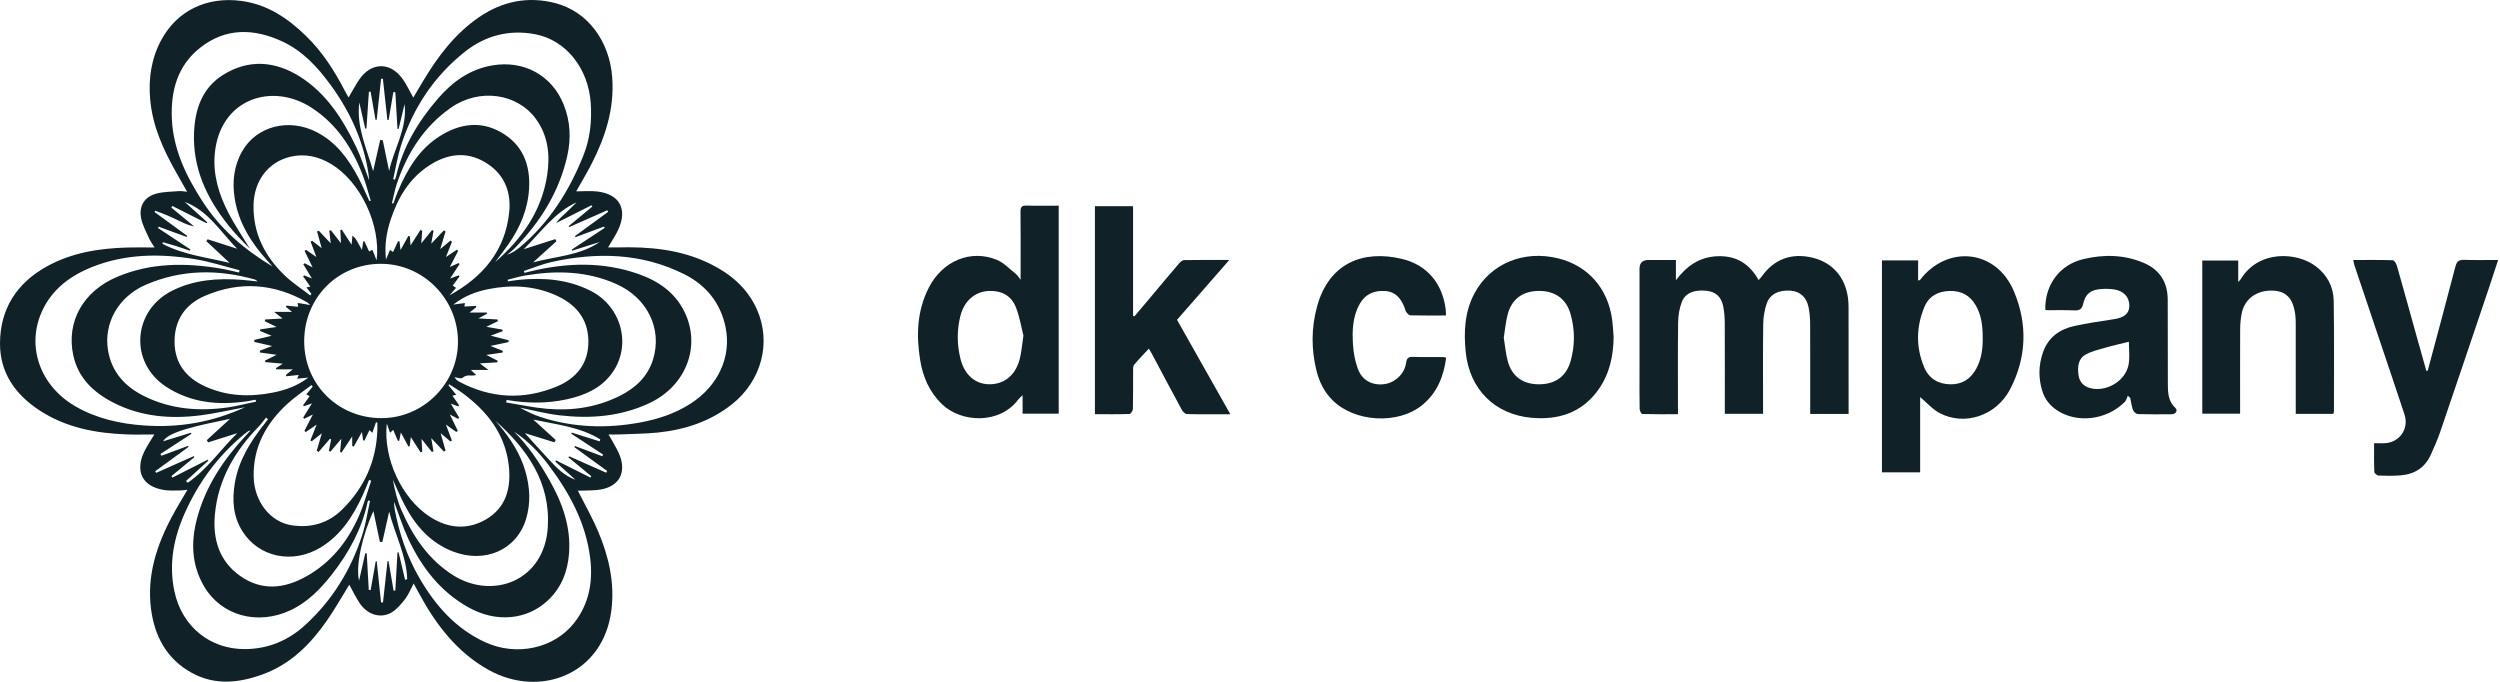
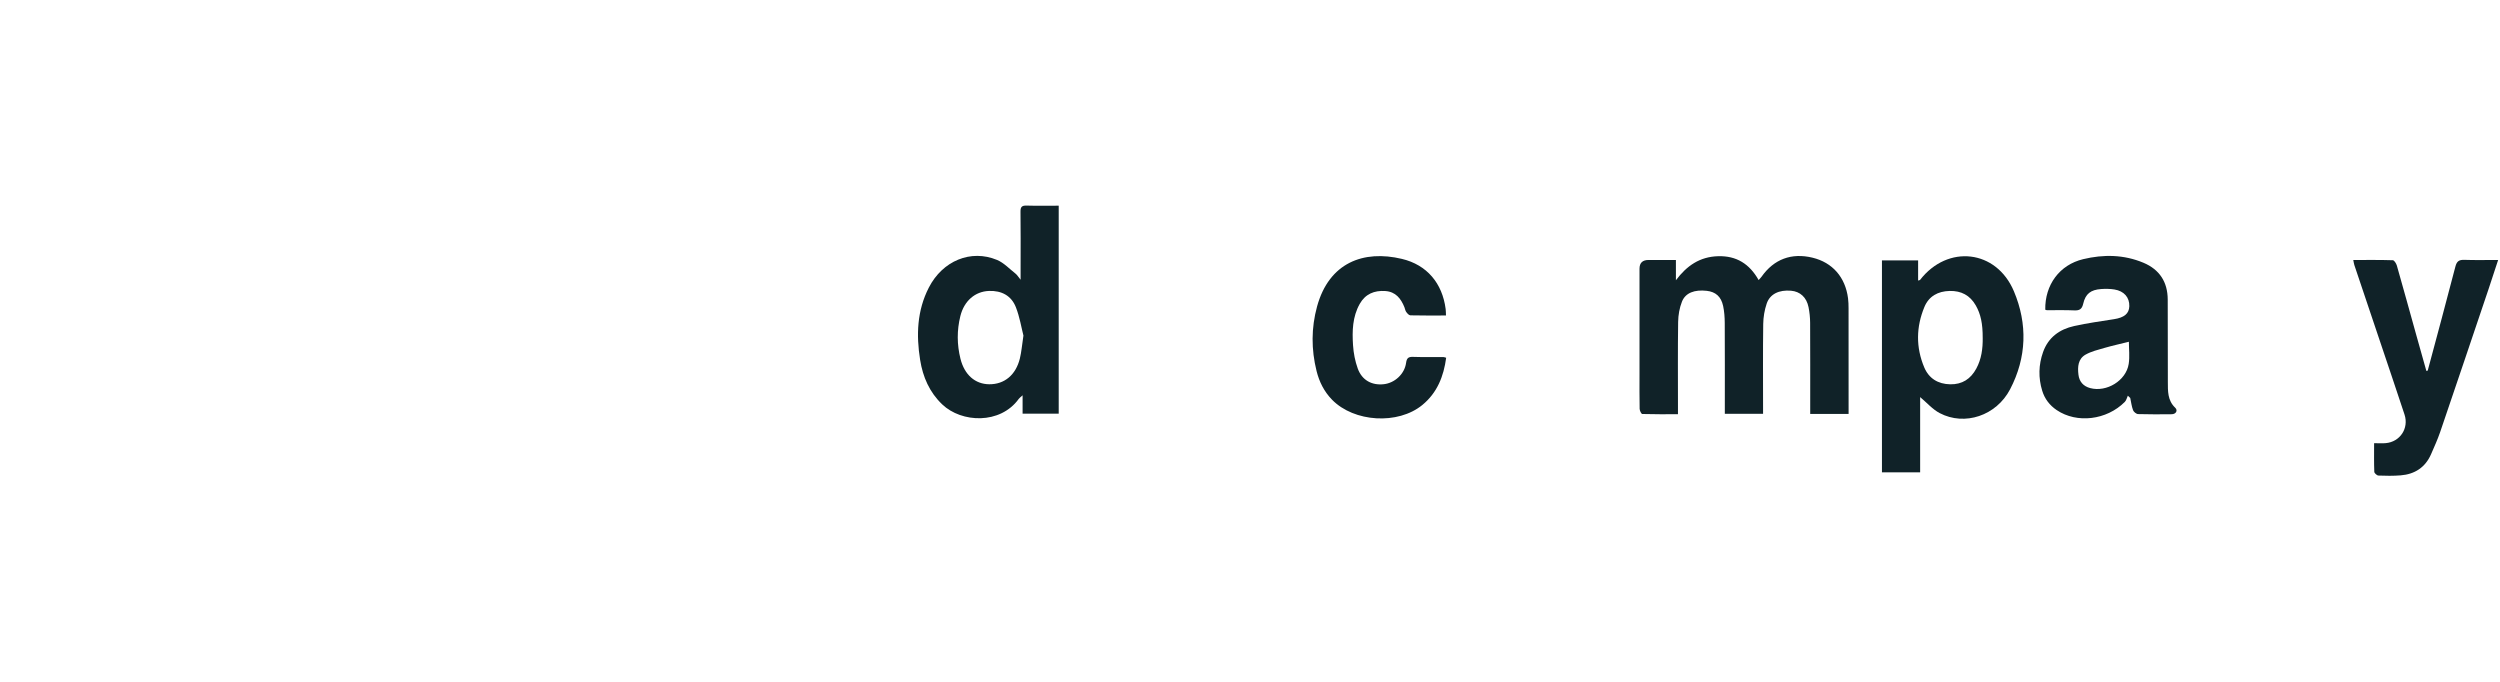
<svg xmlns="http://www.w3.org/2000/svg" width="550" height="150" viewBox="0 0 550 150" fill="none">
  <g clip-path="url(#clip0_670_8996)">
-     <path d="M76.684 21.443C77.552 19.975 78.222 18.694 79.028 17.508C81.644 13.651 85.855 13.568 88.562 17.349C89.447 18.585 90.091 19.998 90.923 21.468C91.646 20.252 92.363 19.038 93.086 17.826C96.335 12.393 100.099 7.402 105.397 3.774C110.507 0.277 116.141 -0.875 122.142 0.677C129.269 2.518 134.095 8.985 134.689 17.042C135.192 23.863 133.202 30.089 130.146 36.048C129.113 38.063 127.941 40.005 126.769 42.098C128.388 42.098 129.911 41.95 131.396 42.126C136.288 42.704 138.094 45.967 136.037 50.482C135.429 51.813 134.58 53.036 133.771 54.434C134.522 54.434 135.153 54.451 135.781 54.434C142.822 54.236 149.726 54.85 156.173 58.009C160.725 60.239 164.451 63.384 166.541 68.115C169.754 75.382 167.513 83.796 161.074 88.907C156.299 92.699 150.742 94.538 144.764 95.155C141.856 95.454 138.92 95.457 135.995 95.582C135.362 95.61 134.726 95.585 133.88 95.585C134.24 96.202 134.502 96.618 134.731 97.053C135.295 98.119 135.956 99.152 136.378 100.274C137.779 104.008 136.191 106.944 132.281 107.664C130.531 107.985 128.7 107.879 127.126 107.954C128.558 110.801 130.266 113.787 131.597 116.93C133.927 122.43 135.256 128.168 134.511 134.199C132.752 148.452 118.734 153.657 107.467 147.369C100.549 143.507 95.908 137.42 92.196 130.566C91.827 129.885 91.456 129.206 91.004 128.375C90.334 129.622 89.879 130.811 89.134 131.774C88.272 132.888 87.301 134.06 86.115 134.755C83.7 136.164 80.798 135.221 79.096 132.656C78.258 131.392 77.602 130.005 76.846 128.634C75.197 131.294 73.695 133.968 71.957 136.474C68.348 141.679 63.991 146.072 57.888 148.321C52.647 150.252 47.341 150.841 42.226 148.045C36.686 145.014 33.99 139.99 33.217 133.909C32.285 126.597 34.475 119.932 37.866 113.583C38.891 111.663 40.043 109.81 41.24 107.748C40.643 107.809 40.174 107.896 39.705 107.896C38.5 107.893 37.272 107.985 36.091 107.801C31.397 107.061 29.669 103.807 31.679 99.473C32.298 98.139 33.161 96.922 33.951 95.585C31.936 95.585 29.971 95.644 28.015 95.574C21.135 95.337 14.501 94.103 8.635 90.243C3.335 86.758 -0.045 81.971 -5.11529e-05 75.477C0.053 67.911 3.692 62.282 10.295 58.617C15.763 55.584 21.752 54.646 27.9 54.456C29.843 54.395 31.788 54.448 34.012 54.448C33.518 53.639 33.044 53.025 32.739 52.332C32.106 50.901 31.325 49.472 31.037 47.962C30.526 45.269 31.835 43.245 34.481 42.573C36.072 42.168 37.774 42.176 39.429 42.042C39.909 42.004 40.4 42.115 41.162 42.185C40.258 40.58 39.49 39.218 38.72 37.859C35.879 32.849 33.543 27.659 33.035 21.823C32.639 17.274 33.281 12.898 35.455 8.843C38.946 2.323 45.541 -0.831 53.171 0.213C58.837 0.989 63.274 3.984 67.26 7.843C70.913 11.382 73.612 15.594 75.919 20.084C76.123 20.483 76.358 20.866 76.684 21.443ZM66.922 75.078C66.922 84.6 74.387 92.007 83.966 91.988C93.147 91.968 100.733 84.383 100.755 75.204C100.778 65.804 93.147 58.062 83.837 58.04C74.348 58.017 66.922 65.497 66.922 75.081V75.078ZM81.27 44.242C81.367 44.208 81.465 44.175 81.563 44.141C80.974 42.252 80.488 40.321 79.774 38.476C77.463 32.498 74.064 27.296 68.591 23.726C59.8 17.994 48.36 21.767 47.252 33.809C46.819 38.512 48.181 42.849 50.305 46.938C51.703 49.628 53.428 52.148 55.005 54.744C53.333 53.064 51.659 51.347 50.171 49.48C45.435 43.536 42.362 36.93 42.689 29.132C42.904 23.972 44.506 19.328 49.086 16.467C54.692 12.965 60.52 13.42 65.953 16.841C71.806 20.525 75.42 26.204 78.348 32.305C79.444 34.591 80.198 37.041 81.205 39.679C81.141 39.001 81.124 38.587 81.063 38.18C79.955 30.996 77.033 24.586 72.777 18.747C69.9 14.801 66.632 11.226 62.124 9.13C55.859 6.214 49.624 6.068 43.995 10.534C39.038 14.463 37.542 20.009 37.808 26.112C38.103 32.894 40.953 38.738 44.559 44.314C48.413 50.273 53.576 54.802 59.939 58.617C59.373 57.978 59.052 57.61 58.725 57.244C55.223 53.337 52.504 49.017 51.645 43.728C51.053 40.086 51.424 36.564 53.255 33.321C56.445 27.667 63.704 25.884 69.838 29.154C74.091 31.423 76.765 35.116 78.922 39.257C79.768 40.884 80.488 42.576 81.264 44.236L81.27 44.242ZM95.372 99.3C95.249 99.342 95.129 99.381 95.006 99.422C94.306 98.541 93.602 97.656 92.74 96.57C92.801 97.695 92.846 98.532 92.891 99.37C92.768 99.414 92.648 99.462 92.525 99.506C91.85 98.454 91.174 97.399 90.379 96.157C90.278 96.978 90.203 97.572 90.131 98.167C90.036 98.186 89.941 98.203 89.846 98.222C89.321 97.246 88.794 96.269 88.191 95.147C88.037 95.898 87.929 96.439 87.82 96.978L87.541 96.992C87.203 96.202 86.865 95.412 86.502 94.564C86.274 94.781 86.101 94.949 85.822 95.214C85.554 94.469 85.325 93.827 85.096 93.185C84.256 100.871 88.414 109.721 94.624 113.72C98.573 116.263 102.818 116.642 106.901 114.275C111.394 111.669 112.474 107.27 111.935 102.448C111.16 95.507 107.194 90.497 101.76 86.481C100.814 85.784 99.795 85.186 98.81 84.544C98.76 84.614 98.71 84.684 98.659 84.754C99.215 85.435 99.773 86.113 100.379 86.855C99.954 86.953 99.745 87 99.533 87.048C100.069 87.815 100.529 88.474 100.993 89.135C100.926 89.225 100.859 89.311 100.789 89.4C100.273 89.205 99.753 89.01 99.178 88.792C99.826 89.886 100.432 90.91 101.037 91.937C100.948 92.004 100.861 92.074 100.772 92.141C100.217 91.848 99.661 91.552 98.964 91.187C99.622 92.537 100.172 93.665 100.722 94.79C100.607 94.871 100.493 94.954 100.379 95.035C99.675 94.53 98.969 94.022 98.09 93.391C98.601 94.739 99.011 95.828 99.424 96.916C99.312 96.983 99.204 97.05 99.092 97.117C98.403 96.534 97.71 95.948 96.932 95.289C97.334 96.715 97.677 97.924 98.017 99.132C97.895 99.196 97.772 99.263 97.646 99.328C96.767 98.39 95.885 97.455 94.869 96.375C95.062 97.502 95.216 98.398 95.369 99.294L95.372 99.3ZM82.855 57.278C83.815 49.41 79.26 39.966 72.917 36.126C70.142 34.446 67.145 33.731 63.961 34.465C59.041 35.601 55.89 39.732 55.778 45.096C55.65 51.356 58.292 56.449 62.71 60.663C64.402 62.276 66.4 63.563 68.259 65C68.342 64.888 68.426 64.777 68.51 64.665C68.161 64.207 67.815 63.753 67.413 63.228C67.809 63.15 68.033 63.105 68.275 63.055C67.712 62.257 67.201 61.531 66.69 60.808C66.766 60.733 66.841 60.657 66.916 60.579C67.474 60.806 68.033 61.032 68.61 61.266C67.957 60.18 67.343 59.159 66.729 58.137C66.832 58.065 66.939 57.992 67.042 57.92C67.606 58.213 68.169 58.509 68.775 58.824C68.147 57.526 67.578 56.357 67.011 55.19C67.123 55.118 67.234 55.045 67.346 54.973C68.055 55.467 68.764 55.961 69.593 56.535C69.121 55.257 68.733 54.208 68.345 53.158C68.451 53.092 68.555 53.027 68.66 52.96C69.319 53.471 69.978 53.982 70.765 54.59C70.394 53.248 70.076 52.092 69.757 50.934C69.88 50.873 70.006 50.814 70.129 50.753C70.963 51.635 71.797 52.514 72.752 53.521C72.638 52.461 72.545 51.604 72.451 50.75C72.568 50.719 72.685 50.691 72.799 50.661C73.466 51.517 74.136 52.374 75.013 53.499C74.954 52.299 74.912 51.442 74.873 50.585C74.976 50.56 75.079 50.535 75.186 50.513C75.872 51.565 76.559 52.617 77.346 53.825C77.424 52.994 77.482 52.411 77.538 51.825C78.155 52.299 78.426 52.818 78.708 53.334C78.973 53.82 79.246 54.297 79.629 54.981C79.749 54.163 79.824 53.647 79.902 53.131C79.994 53.117 80.084 53.103 80.176 53.089C80.516 53.825 80.854 54.562 81.211 55.335C81.451 55.204 81.663 55.09 81.917 54.953C82.193 55.64 82.45 56.273 82.858 57.281L82.855 57.278ZM98.897 64.969C106.206 60.967 111.182 55.151 112.033 46.597C112.494 41.956 110.766 38.032 106.591 35.621C102.402 33.201 98.244 33.896 94.359 36.447C90.044 39.277 87.546 43.477 85.967 48.269C85.068 50.996 84.554 53.789 84.915 57.105C85.308 56.164 85.54 55.606 85.802 54.978C86.089 55.182 86.279 55.316 86.472 55.45C86.86 54.604 87.217 53.828 87.574 53.053C87.677 53.069 87.783 53.083 87.887 53.1C87.959 53.686 88.029 54.272 88.118 55.006C88.757 53.856 89.31 52.865 89.86 51.875C89.966 51.925 90.069 51.975 90.175 52.025C90.217 52.637 90.262 53.248 90.315 54.004C91.105 52.771 91.797 51.685 92.489 50.602C92.62 50.655 92.754 50.705 92.885 50.758C92.818 51.66 92.751 52.561 92.679 53.527C93.521 52.492 94.297 51.54 95.073 50.588C95.171 50.658 95.271 50.728 95.369 50.797C95.216 51.663 95.062 52.531 94.872 53.611C95.922 52.505 96.787 51.593 97.652 50.683C97.775 50.758 97.897 50.837 98.02 50.912C97.644 52.159 97.267 53.407 96.845 54.808C97.694 54.102 98.397 53.516 99.1 52.93C99.209 53.016 99.321 53.105 99.43 53.192C99.003 54.275 98.579 55.361 98.11 56.549C99 55.952 99.765 55.439 100.526 54.925C100.616 55.02 100.702 55.115 100.792 55.207C100.217 56.315 99.639 57.426 98.958 58.74C99.77 58.372 100.323 58.121 100.875 57.872C100.948 57.953 101.02 58.034 101.09 58.115C100.454 59.089 99.82 60.06 99.031 61.269C99.862 60.965 100.384 60.772 100.909 60.582C100.97 60.66 101.032 60.736 101.093 60.814C100.613 61.461 100.13 62.109 99.603 62.823C99.829 62.98 100.046 63.13 100.337 63.331C99.806 63.934 99.349 64.45 98.894 64.967L98.897 64.969ZM72.844 96.668C72.766 96.618 72.685 96.565 72.607 96.514C71.764 97.491 70.918 98.468 70.076 99.445C69.944 99.344 69.813 99.244 69.682 99.143C70.028 97.96 70.377 96.78 70.804 95.323C69.869 96.065 69.213 96.581 68.56 97.1C68.471 97.031 68.379 96.961 68.289 96.891C68.716 95.808 69.146 94.725 69.662 93.417C68.719 94.058 67.993 94.555 67.268 95.049C67.167 94.963 67.067 94.879 66.966 94.793C67.558 93.645 68.15 92.501 68.834 91.181C68.074 91.561 67.502 91.848 66.927 92.136L66.701 91.865C67.307 90.882 67.915 89.897 68.627 88.745C67.89 89.007 67.371 89.194 66.852 89.381C66.799 89.297 66.743 89.213 66.69 89.13C67.17 88.474 67.65 87.818 68.133 87.159C67.882 87.025 67.67 86.911 67.382 86.76C67.901 86.135 68.353 85.594 68.806 85.05L68.518 84.723C66.74 86.091 64.848 87.338 63.207 88.853C58.541 93.165 55.658 98.37 55.809 104.915C55.931 110.349 59.476 114.834 64.134 115.554C68.465 116.223 72.261 115.102 75.375 112.001C80.189 107.203 82.796 101.407 83.019 94.58C83.036 94.039 83.019 93.495 83.019 92.951C82.913 92.948 82.81 92.945 82.704 92.942C82.453 93.665 82.202 94.388 81.912 95.217C81.635 94.957 81.459 94.793 81.281 94.625C80.901 95.418 80.533 96.182 80.167 96.944C80.072 96.919 79.977 96.894 79.88 96.869C79.807 96.33 79.735 95.792 79.631 95.03C78.942 96.26 78.384 97.26 77.823 98.259C77.711 98.211 77.6 98.161 77.485 98.114V96.02C76.606 97.346 75.864 98.462 75.121 99.579C75.021 99.528 74.92 99.481 74.82 99.431C74.904 98.557 74.985 97.681 75.093 96.534C74.153 97.645 73.413 98.518 72.674 99.392C72.568 99.325 72.459 99.258 72.353 99.188C72.517 98.351 72.682 97.513 72.847 96.676L72.844 96.668ZM106.979 78.075C107.978 78.592 108.743 78.985 109.505 79.381C109.466 79.493 109.424 79.605 109.385 79.716C108.176 79.789 106.971 79.861 105.572 79.948C106.234 80.448 106.703 80.805 107.473 81.388H103.596C104.068 81.837 104.411 82.161 104.755 82.488C104.102 82.697 103.577 82.61 103.049 82.599C102.776 82.594 102.488 82.694 102.232 82.806C101.961 82.92 101.718 83.23 101.467 83.23C100.973 83.23 100.479 83.068 99.988 82.973C100.267 83.456 100.641 83.769 101.065 83.992C108.026 87.673 115.206 88.033 122.446 85.05C126.833 83.241 129.523 79.954 129.443 74.963C129.362 69.931 126.495 66.797 122.117 64.886C117.403 62.829 112.48 62.617 107.49 63.599C104.794 64.129 102.251 65.056 99.745 67.001C100.817 66.862 101.517 66.769 102.279 66.669C102.232 67.01 102.201 67.241 102.176 67.436C103.083 67.386 103.906 67.342 104.73 67.297C104.743 67.392 104.76 67.487 104.774 67.579C104.367 67.905 103.956 68.235 103.301 68.762H107.11C107.118 68.849 107.13 68.935 107.138 69.022C106.602 69.315 106.066 69.608 105.251 70.052C106.865 70.138 108.159 70.211 109.454 70.28C109.48 70.409 109.507 70.534 109.533 70.663C108.729 71.053 107.928 71.444 106.987 71.899C108.313 72.128 109.427 72.32 110.54 72.51C110.551 72.63 110.56 72.75 110.571 72.868C109.75 73.174 108.933 73.479 107.953 73.844C109.418 74.221 110.677 74.548 111.938 74.871C111.91 75.005 111.88 75.136 111.852 75.27C110.618 75.53 109.387 75.79 107.894 76.102C109.008 76.546 109.823 76.872 110.635 77.196C110.607 77.322 110.579 77.445 110.551 77.57C109.438 77.726 108.324 77.885 106.982 78.075H106.979ZM68.234 67.107C67.829 66.719 67.745 66.605 67.636 66.543C60.341 62.352 52.747 61.768 45.041 65.103C40.721 66.973 38.332 70.467 38.402 75.329C38.472 80.054 41.028 83.152 45.161 85.027C49.945 87.199 54.957 87.372 60.048 86.37C62.794 85.828 65.384 84.907 67.854 83.065C66.894 83.16 66.188 83.23 65.365 83.311C65.54 82.928 65.632 82.725 65.739 82.49C64.759 82.594 63.869 82.686 62.981 82.778C62.953 82.677 62.925 82.577 62.897 82.479C63.327 82.13 63.76 81.781 64.418 81.249H60.779C60.754 81.162 60.732 81.078 60.707 80.992C61.175 80.688 61.644 80.383 62.211 80.015C60.835 79.889 59.593 79.775 58.351 79.66C58.34 79.549 58.329 79.437 58.318 79.323C59.107 78.929 59.9 78.536 60.857 78.058C59.49 77.869 58.348 77.712 57.204 77.553C57.193 77.419 57.179 77.285 57.168 77.149C58.008 76.828 58.851 76.507 59.867 76.122C58.404 75.787 57.176 75.508 55.948 75.226C55.948 75.078 55.948 74.927 55.951 74.779C57.168 74.489 58.387 74.201 59.755 73.875C58.8 73.473 57.991 73.133 57.184 72.792C57.204 72.683 57.226 72.575 57.246 72.466C58.413 72.293 59.579 72.122 60.855 71.933C59.906 71.472 59.074 71.07 58.242 70.668C58.273 70.54 58.304 70.412 58.337 70.283C59.546 70.216 60.754 70.146 62.163 70.068C61.53 69.574 61.069 69.214 60.288 68.606H64.234C63.696 68.162 63.294 67.833 62.892 67.501C62.937 67.411 62.978 67.322 63.023 67.233C63.877 67.319 64.731 67.406 65.593 67.492C65.557 67.224 65.526 66.979 65.482 66.638C66.344 66.786 67.106 66.915 68.236 67.107H68.234ZM53.933 89.582C50.436 90.232 47.319 90.963 44.157 91.368C37.537 92.214 31.048 91.695 24.992 88.608C20.596 86.367 17.183 83.166 16.111 78.126C14.546 70.76 18.302 64.071 25.737 60.92C33.102 57.8 40.749 57.772 48.483 59.075C49.861 59.307 51.218 59.658 52.582 59.954C52.624 59.787 52.666 59.619 52.705 59.452C49.44 58.623 46.214 57.562 42.901 57.016C35.285 55.754 27.688 55.813 20.376 58.698C15.478 60.632 11.389 63.644 9.182 68.609C5.755 76.311 8.88 84.949 16.594 89.398C21.291 92.108 26.435 93.241 31.774 93.606C39.368 94.128 46.66 92.925 53.925 89.582H53.933ZM86.502 39.425C86.636 39.458 86.77 39.489 86.904 39.522C86.983 39.28 87.08 39.04 87.139 38.788C88.651 32.288 91.978 26.76 96.282 21.764C99.519 18.005 103.34 15.214 108.391 14.374C115.271 13.23 121.419 16.556 124.014 23.017C125.48 26.662 125.653 30.477 124.807 34.264C123.038 42.199 118.882 48.827 113.253 54.59C112.725 55.132 112.106 55.587 111.531 56.081C112.563 55.693 113.462 55.14 114.266 54.476C120.836 49.025 125.212 42.031 128.351 34.203C129.83 30.519 130.221 26.643 129.962 22.696C129.459 15.083 124.556 8.843 117.788 7.542C112.042 6.437 106.753 7.807 102.193 11.449C95.394 16.877 90.792 23.874 88.183 32.149C87.437 34.516 87.052 36.997 86.505 39.425H86.502ZM81.409 110.19C81.281 110.159 81.152 110.131 81.024 110.1C80.971 110.218 80.898 110.332 80.871 110.458C79.592 116.402 76.76 121.582 73.05 126.332C70.508 129.586 67.675 132.497 63.855 134.277C56.643 137.638 48.689 135.455 44.905 129.017C42.117 124.269 41.974 119.201 43.353 114.033C45.234 106.983 49.158 101.111 54.078 95.836C54.374 95.518 54.664 95.194 55.1 94.714C54.776 94.798 54.684 94.801 54.623 94.843C54.36 95.032 54.101 95.231 53.849 95.434C48.039 100.168 43.713 106.042 40.668 112.849C38.204 118.353 37.09 124.057 38.374 130.105C40.004 137.791 46.172 142.884 53.989 142.801C58.999 142.748 63.372 140.934 67.045 137.599C73.062 132.134 77.203 125.408 79.69 117.7C80.477 115.266 80.848 112.696 81.412 110.19H81.409ZM113.077 94.957C116.272 98.114 118.72 101.811 120.916 105.694C123.738 110.678 125.622 115.916 125.186 121.758C124.891 125.743 123.515 129.285 120.556 132.07C115.918 136.432 109.161 137.032 103.077 133.63C96.859 130.153 92.732 124.794 89.79 118.467C88.607 115.919 87.767 113.212 86.689 110.354C86.734 111.005 86.723 111.454 86.801 111.889C87.803 117.278 89.522 122.416 92.279 127.175C95.776 133.209 100.236 138.288 106.705 141.274C113.616 144.461 121.896 142.675 126.325 137.032C129.624 132.832 130.475 127.962 129.842 122.796C128.898 115.082 125.334 108.507 120.752 102.403C118.594 99.531 116.136 96.955 113.077 94.96V94.957ZM115.251 59.619C115.296 59.756 115.338 59.893 115.382 60.032C115.818 59.923 116.253 59.809 116.688 59.703C124.662 57.772 132.607 57.526 140.458 60.281C144.801 61.805 148.448 64.28 150.555 68.539C154.306 76.124 150.968 84.885 142.867 88.689C136.568 91.644 129.886 92.161 123.091 91.371C120.163 91.03 117.288 90.263 114.389 89.688C115.837 90.478 117.327 91.223 118.89 91.734C126.077 94.075 133.406 94.312 140.798 92.953C144.753 92.228 148.54 90.989 151.959 88.781C157.923 84.93 160.932 78.606 159.648 72.106C158.579 66.694 155.375 62.737 150.491 60.303C141.161 55.654 131.351 55.43 121.38 57.635C119.295 58.096 117.294 58.947 115.254 59.617L115.251 59.619ZM86.229 44.699C86.329 44.727 86.433 44.752 86.533 44.78C86.684 44.364 86.832 43.946 86.985 43.533C87.147 43.097 87.303 42.659 87.482 42.23C89.533 37.357 92.143 32.866 96.745 29.958C101.034 27.248 105.625 26.492 110.216 29.096C114.964 31.786 116.694 36.179 116.398 41.473C116.141 46.02 114.428 50.047 111.852 53.736C110.92 55.07 109.912 56.351 108.941 57.657C114.858 52.503 119.206 46.366 120.386 38.462C121.031 34.144 120.612 29.891 117.919 26.188C113.794 20.508 105.43 19.317 99.17 23.712C93.301 27.834 89.6 33.628 87.323 40.357C86.846 41.766 86.586 43.251 86.226 44.699H86.229ZM111.472 87.988C111.43 88.17 111.386 88.354 111.344 88.535C114.338 89.015 117.316 89.677 120.33 89.936C125.837 90.411 131.198 89.629 136.208 87.162C139.704 85.443 142.473 82.94 143.665 79.097C145.747 72.376 142.451 65.564 135.644 62.511C129.172 59.608 122.404 59.452 115.538 60.613C114.232 60.833 112.957 61.233 111.668 61.548C111.695 61.665 111.723 61.782 111.751 61.897C112.575 61.782 113.392 61.64 114.218 61.559C119.677 61.034 124.994 61.467 129.978 64.001C136.827 67.481 139.049 76.141 134.575 82.183C132.116 85.504 128.535 87.017 124.626 87.863C120.258 88.809 115.868 88.748 111.472 87.986V87.988ZM81.663 105.747C81.507 105.694 81.35 105.638 81.194 105.585C80.72 106.732 80.284 107.898 79.765 109.023C77.647 113.603 74.979 117.747 70.533 120.443C64.402 124.161 56.95 122.62 53.333 116.876C51.26 113.583 51.036 109.966 51.667 106.246C52.502 101.331 55.027 97.24 58.055 93.408C58.359 93.02 58.655 92.627 58.954 92.236C58.809 92.113 58.664 91.99 58.519 91.868C57.997 92.518 57.525 93.218 56.944 93.81C51.631 99.255 47.958 105.562 47.271 113.251C46.791 118.635 48.229 123.48 52.884 126.739C57.611 130.052 62.535 129.513 67.346 126.829C72.794 123.789 76.497 119.143 78.962 113.519C80.061 111.016 80.776 108.342 81.663 105.747ZM108.969 92.554C109.27 92.906 109.572 93.255 109.87 93.609C112.376 96.59 114.45 99.822 115.558 103.595C116.605 107.153 116.806 110.745 115.692 114.317C113.604 121.015 106.627 124.038 99.617 121.317C94.66 119.394 91.409 115.671 89.017 111.102C88.068 109.288 87.287 107.385 86.427 105.523C86.84 107.812 87.382 110.072 88.294 112.174C90.814 117.984 94.278 123.153 99.748 126.583C108.36 131.986 119.775 127.875 120.515 115.986C121.131 106.059 115.957 98.8 108.972 92.557L108.969 92.554ZM56.35 88.348C56.314 88.231 56.275 88.111 56.238 87.994C56.197 87.98 56.149 87.947 56.11 87.952C55.471 88.067 54.835 88.212 54.193 88.304C47.927 89.202 41.877 88.597 36.493 85.047C28.389 79.705 29.184 68.307 37.866 63.959C42.733 61.52 47.927 61.163 53.238 61.567C54.299 61.648 55.354 61.785 56.716 61.927C56.322 61.651 56.219 61.537 56.096 61.5C47.961 59.198 39.901 59.259 32.075 62.645C26.022 65.263 22.762 71.123 23.77 77.107C24.582 81.924 27.56 85.103 31.774 87.179C37.601 90.048 43.805 90.531 50.149 89.627C52.234 89.331 54.285 88.781 56.353 88.348H56.35ZM79.045 22.529C78.367 27.932 80.675 32.651 82.087 37.658C82.626 35.28 83.134 33.036 83.642 30.793L84.208 30.854C84.674 33.106 85.141 35.358 85.604 37.611C86.689 32.654 89.653 28.194 89.003 22.897L87.694 28.381C87.61 28.365 87.527 28.345 87.443 28.328C87.287 25.646 87.128 22.962 86.971 20.279C86.826 20.274 86.681 20.268 86.536 20.263C86.19 22.306 85.844 24.351 85.498 26.394C85.406 26.391 85.314 26.389 85.221 26.386C84.892 23.363 84.563 20.344 84.234 17.321C84.1 17.327 83.966 17.332 83.834 17.338C83.511 20.346 83.187 23.352 82.866 26.361C82.782 26.361 82.696 26.358 82.612 26.355C82.255 24.293 81.895 22.227 81.537 20.165C81.409 20.176 81.284 20.187 81.155 20.198C80.977 22.895 80.798 25.588 80.617 28.284C80.524 28.275 80.432 28.267 80.34 28.259C79.908 26.35 79.475 24.441 79.043 22.535L79.045 22.529ZM87.443 121.537C87.527 121.526 87.608 121.515 87.691 121.507L89.112 127.552C89.268 127.51 89.427 127.471 89.584 127.429C89.43 122.201 86.874 117.571 85.615 112.553L84.116 119.246C83.932 119.229 83.751 119.215 83.567 119.198C83.098 116.963 82.629 114.725 82.149 112.433C79.662 117.867 78.216 124.585 78.992 127.736C79.495 125.528 79.93 123.605 80.365 121.685C80.469 121.705 80.572 121.727 80.678 121.747C80.829 124.431 80.979 127.113 81.13 129.798C81.267 129.804 81.404 129.809 81.54 129.815C81.917 127.691 82.291 125.567 82.668 123.441C82.738 123.457 82.81 123.477 82.88 123.494L83.829 132.53C83.974 132.53 84.116 132.53 84.261 132.53C84.594 129.494 84.926 126.455 85.258 123.418C85.333 123.432 85.408 123.449 85.484 123.463C85.852 125.623 86.221 127.786 86.589 129.946C86.717 129.932 86.846 129.918 86.971 129.904C87.13 127.113 87.287 124.325 87.446 121.534L87.443 121.537ZM122.158 101.546C122.217 101.457 122.273 101.371 122.331 101.281C124.854 102.545 127.38 103.81 129.903 105.071C129.962 104.968 130.02 104.865 130.076 104.761C128.402 103.377 126.724 101.993 125.05 100.609C125.103 100.533 125.159 100.458 125.212 100.383C127.933 101.588 130.654 102.794 133.375 103.999C133.442 103.874 133.509 103.746 133.576 103.62C131.164 101.867 128.756 100.115 126.345 98.359C126.4 98.284 126.456 98.206 126.512 98.13C128.51 98.878 130.511 99.626 132.51 100.374C132.565 100.251 132.621 100.129 132.677 100.006C130.344 98.476 128.014 96.944 125.68 95.415C125.722 95.334 125.767 95.253 125.809 95.172C127.846 95.814 129.881 96.459 131.918 97.1C131.963 96.953 132.007 96.808 132.052 96.659C127.564 93.897 122.368 93.394 117.327 92.309C118.971 93.805 120.615 95.303 122.259 96.799C122.158 96.969 122.055 97.137 121.955 97.307C119.856 96.654 117.754 95.998 115.477 95.289C117.327 97.327 118.985 99.199 120.696 101.022C122.404 102.844 124.106 104.689 126.585 105.537C125.111 104.206 123.635 102.875 122.161 101.544L122.158 101.546ZM133.023 50.15C132.973 50.05 132.923 49.946 132.875 49.846L126.604 52.176C126.568 52.095 126.534 52.017 126.498 51.936C128.935 50.158 131.368 48.381 133.805 46.6C133.735 46.486 133.665 46.374 133.595 46.26C130.804 47.493 128.014 48.724 125.223 49.957C125.186 49.888 125.147 49.821 125.111 49.751C126.847 48.314 128.583 46.873 130.319 45.436C130.252 45.347 130.182 45.258 130.115 45.166C127.514 46.474 124.913 47.783 122.315 49.092C122.984 48.146 123.799 47.462 124.581 46.737C125.357 46.017 126.093 45.255 126.847 44.513C121.957 46.748 119.033 51.057 115.226 54.825C117.732 54.024 119.942 53.318 122.15 52.611C122.239 52.765 122.331 52.919 122.421 53.072C120.707 54.624 118.994 56.173 117.28 57.724C122.25 56.382 127.528 56.254 131.938 53.239C129.928 53.87 127.916 54.504 125.907 55.134C125.867 55.059 125.826 54.984 125.786 54.908L133.023 50.147V50.15ZM41.882 54.869C41.832 54.961 41.782 55.053 41.732 55.146C40.735 54.805 39.745 54.448 38.743 54.133C37.78 53.828 36.806 53.563 35.837 53.281C35.807 53.398 35.776 53.513 35.745 53.63C40.294 56.053 45.374 56.597 50.512 57.833C48.667 56.111 47.026 54.582 45.388 53.05C45.488 52.913 45.589 52.779 45.689 52.642L52.172 54.724C48.513 51.021 45.815 46.354 40.657 44.426C42.309 45.922 43.962 47.418 45.611 48.914C45.55 48.975 45.488 49.036 45.427 49.101C42.918 47.836 40.409 46.572 37.9 45.305C37.836 45.428 37.769 45.551 37.704 45.673C39.365 47.049 41.026 48.425 42.689 49.801C41.559 49.603 40.635 49.168 39.711 48.732C38.743 48.277 37.785 47.803 36.803 47.382C35.927 47.005 35.02 46.692 34.129 46.354C34.087 46.452 34.046 46.553 34.001 46.65C36.404 48.403 38.807 50.156 41.21 51.905C41.162 51.978 41.115 52.053 41.067 52.126C39.011 51.375 36.954 50.624 34.9 49.874C34.855 49.971 34.81 50.069 34.766 50.167C37.138 51.735 39.513 53.304 41.885 54.872L41.882 54.869ZM41.394 98.086C41.419 98.167 41.447 98.245 41.472 98.326L34.138 103.673C34.21 103.79 34.283 103.91 34.355 104.027C37.118 102.799 39.879 101.574 42.641 100.346C42.683 100.419 42.725 100.491 42.767 100.564C41.084 101.957 39.401 103.349 37.718 104.742C37.785 104.853 37.855 104.962 37.922 105.074C40.52 103.759 43.119 102.442 45.717 101.128C45.759 101.197 45.798 101.27 45.84 101.34C44.199 102.833 42.56 104.326 40.919 105.816C41.045 105.948 41.171 106.076 41.296 106.207C45.597 103.257 48.533 98.901 52.192 95.303C50.054 95.979 47.913 96.651 45.776 97.327C45.683 97.162 45.589 96.997 45.496 96.833C47.168 95.298 48.84 93.76 50.601 92.144C43.409 93.634 37.079 94.951 35.879 97.089C37.967 96.447 39.996 95.82 42.025 95.194C42.05 95.278 42.078 95.362 42.103 95.445L35.299 99.875L35.5 100.265C37.464 99.54 39.429 98.811 41.397 98.086H41.394Z" fill="#102228" />
    <path d="M398.246 91.053C398.246 90.451 398.246 89.951 398.246 89.451C398.246 83.311 398.263 77.174 398.229 71.034C398.224 69.879 398.104 68.71 397.878 67.577C397.445 65.405 396.016 64.124 394.018 63.957C391.386 63.736 389.388 64.677 388.671 66.795C388.188 68.221 387.928 69.784 387.909 71.291C387.825 77.336 387.875 83.381 387.875 89.429V91.039H379.461V89.471C379.461 83.331 379.48 77.194 379.444 71.054C379.436 69.806 379.349 68.537 379.09 67.32C378.649 65.243 377.426 64.2 375.49 63.982C372.813 63.681 370.809 64.406 370.033 66.357C369.484 67.741 369.213 69.321 369.191 70.82C369.101 77.004 369.152 83.189 369.152 89.376C369.152 89.884 369.152 90.389 369.152 91.129C366.467 91.129 363.882 91.157 361.301 91.078C361.086 91.073 360.729 90.344 360.72 89.945C360.667 87.436 360.692 84.925 360.692 82.413C360.692 74.646 360.692 66.879 360.692 59.115C360.692 57.837 361.353 57.197 362.674 57.195C364.619 57.195 366.564 57.195 368.699 57.195V61.657C371.083 58.47 373.941 56.489 377.954 56.366C382.02 56.24 384.889 58.054 386.896 61.607C387.144 61.328 387.37 61.124 387.54 60.881C390.267 57.013 394.132 55.568 398.757 56.69C403.141 57.753 405.971 60.974 406.569 65.62C406.663 66.354 406.683 67.105 406.683 67.847C406.691 75.104 406.689 82.357 406.691 89.613C406.691 90.065 406.691 90.517 406.691 91.059H398.243L398.246 91.053Z" fill="#102228" />
    <path d="M422.432 87.363V103.919H414.029V57.289H421.986V61.724C422.253 61.637 422.368 61.637 422.41 61.584C428.491 53.736 439.191 54.906 443.059 64.082C446.093 71.277 445.875 78.65 442.219 85.65C439.183 91.46 432.222 93.774 426.73 90.882C425.156 90.054 423.911 88.597 422.432 87.36V87.363ZM436.194 74.338C436.202 71.187 435.764 69.114 434.678 67.205C433.408 64.969 431.466 63.948 428.915 64.009C426.353 64.071 424.355 65.162 423.37 67.529C421.542 71.919 421.478 76.409 423.328 80.813C424.358 83.261 426.364 84.494 429.044 84.547C431.681 84.597 433.548 83.378 434.79 81.084C435.931 78.971 436.222 76.691 436.197 74.341L436.194 74.338Z" fill="#102228" />
    <path d="M224.533 61.536V58.55C224.533 54.553 224.566 50.557 224.51 46.56C224.496 45.505 224.831 45.196 225.867 45.229C228.18 45.299 230.494 45.251 232.916 45.251V91.013H224.971V86.966C224.538 87.365 224.293 87.524 224.131 87.748C220.028 93.427 211.536 93.017 207.299 88.978C204.478 86.291 203.029 82.942 202.429 79.183C201.553 73.704 201.748 68.326 204.341 63.272C207.363 57.38 213.573 54.793 219.333 57.179C220.854 57.81 222.082 59.153 223.419 60.202C223.757 60.467 223.986 60.872 224.533 61.539V61.536ZM225.155 73.83C224.708 72.091 224.337 69.744 223.489 67.581C222.495 65.044 220.344 63.911 217.597 64.006C214.513 64.112 212.108 66.202 211.279 69.534C210.503 72.657 210.525 75.794 211.296 78.906C212.175 82.459 214.53 84.513 217.628 84.538C220.969 84.566 223.483 82.501 224.374 78.856C224.722 77.427 224.837 75.937 225.155 73.827V73.83Z" fill="#102228" />
-     <path d="M270.677 91.137C267.219 91.137 264.16 91.174 261.104 91.093C260.71 91.081 260.2 90.526 259.968 90.102C257.752 86.019 255.584 81.911 253.398 77.811C253.231 77.493 253.036 77.191 252.748 76.7C251.595 77.945 250.493 79.056 249.5 80.256C249.251 80.557 249.287 81.138 249.285 81.59C249.265 84.378 249.304 87.169 249.24 89.957C249.232 90.353 248.768 91.067 248.498 91.076C246 91.162 243.496 91.126 240.881 91.126V45.367H249.273V69.472C249.374 69.511 249.474 69.553 249.575 69.592C250.633 68.341 251.69 67.094 252.745 65.841C254.958 63.209 257.16 60.566 259.393 57.951C259.669 57.627 260.105 57.228 260.473 57.223C263.666 57.164 266.861 57.189 270.45 57.189C266.485 61.73 262.748 66.005 258.944 70.359C262.804 77.191 266.649 84.001 270.677 91.132V91.137Z" fill="#102228" />
    <path d="M449.958 68.131C449.863 62.645 453.114 58.26 458.297 57.015C462.779 55.938 467.247 55.997 471.562 57.808C475.109 59.295 476.876 62.05 476.898 65.874C476.934 71.916 476.895 77.958 476.926 83.997C476.937 86.029 476.842 88.083 478.545 89.699C479.187 90.307 478.707 91.122 477.774 91.131C475.313 91.153 472.846 91.178 470.387 91.1C469.994 91.089 469.419 90.626 469.273 90.24C468.953 89.392 468.849 88.46 468.657 87.561C468.481 87.391 468.302 87.221 468.126 87.05C467.909 87.511 467.797 88.078 467.457 88.418C463.46 92.437 456.902 93.21 452.478 90.221C450.921 89.169 449.832 87.757 449.285 85.957C448.417 83.107 448.482 80.26 449.472 77.464C450.617 74.229 453.098 72.443 456.313 71.729C459.212 71.087 462.162 70.677 465.098 70.216C467.331 69.867 468.403 68.999 468.45 67.361C468.506 65.441 467.295 64.023 465.171 63.685C464.219 63.535 463.223 63.518 462.26 63.588C459.96 63.755 458.816 64.615 458.305 66.825C458.021 68.059 457.454 68.335 456.307 68.285C454.312 68.195 452.311 68.251 450.312 68.243C450.226 68.243 450.139 68.19 449.952 68.131H449.958ZM468.355 75.187C466.485 75.653 464.727 76.038 463.002 76.535C461.587 76.942 460.111 77.299 458.844 78.005C457.161 78.943 457.052 80.707 457.259 82.434C457.443 83.975 458.336 84.974 459.835 85.379C463.443 86.35 467.741 83.741 468.313 80.071C468.565 78.457 468.355 76.775 468.355 75.187Z" fill="#102228" />
-     <path d="M355.002 74.094C354.952 78.334 354.098 82.33 351.578 85.821C347.975 90.814 342.867 92.424 337.001 91.919C328.827 91.213 323.27 85.612 322.452 77.424C322.006 72.967 322.224 68.571 324.392 64.519C327.903 57.96 335.279 54.938 342.89 56.861C349.404 58.507 353.763 63.478 354.676 70.346C354.84 71.588 354.896 72.844 354.999 74.094H355.002ZM330.831 74.284C331.112 76.003 331.255 77.775 331.712 79.464C332.614 82.802 335.02 84.521 338.491 84.546C342.066 84.571 344.536 82.869 345.502 79.542C346.51 76.076 346.512 72.556 345.522 69.087C344.562 65.727 342.097 63.991 338.567 64.005C335.02 64.019 332.6 65.755 331.69 69.157C331.252 70.804 331.115 72.528 330.831 74.284Z" fill="#102228" />
    <path d="M534.1 81.529C536.14 73.904 538.211 66.288 540.187 58.647C540.496 57.444 541.024 57.126 542.188 57.168C544.582 57.251 546.982 57.193 549.592 57.193C548.841 59.476 548.18 61.541 547.485 63.595C543.949 74.069 540.421 84.543 536.851 95.006C536.282 96.672 535.548 98.282 534.845 99.901C533.572 102.829 531.25 104.336 528.127 104.581C526.511 104.71 524.876 104.69 523.254 104.623C522.928 104.609 522.356 104.101 522.345 103.803C522.264 101.768 522.303 99.731 522.303 97.501C523.238 97.501 524.061 97.562 524.87 97.49C528.016 97.211 529.992 94.222 528.995 91.202C527.176 85.687 525.311 80.189 523.461 74.686C521.625 69.227 519.785 63.771 517.955 58.312C517.854 58.016 517.823 57.695 517.72 57.198C520.692 57.198 523.559 57.159 526.419 57.251C526.735 57.263 527.176 57.969 527.307 58.426C528.761 63.517 530.162 68.624 531.585 73.723C532.319 76.352 533.062 78.978 533.801 81.607C533.902 81.582 534.002 81.554 534.103 81.529H534.1Z" fill="#102228" />
-     <path d="M513.341 91.048H505.063C505.063 90.462 505.063 89.963 505.063 89.463C505.063 83.415 505.066 77.37 505.061 71.323C505.061 70.628 505.052 69.924 504.963 69.235C504.497 65.657 502.973 64.041 500.004 63.938C496.454 63.815 493.8 65.746 493.161 69.014C492.94 70.148 492.842 71.32 492.837 72.478C492.806 78.104 492.823 83.734 492.823 89.363V91.009H484.5V57.315H492.41V62.054C492.803 61.594 492.926 61.482 493.01 61.345C496.878 55.018 505.245 55.387 509.476 58.585C512.038 60.522 513.375 63.148 513.419 66.254C513.537 74.345 513.47 82.439 513.47 90.532C513.47 90.666 513.405 90.8 513.344 91.046L513.341 91.048Z" fill="#102228" />
    <path d="M318.121 69.408C315.375 69.408 312.827 69.436 310.279 69.375C309.964 69.366 309.595 68.942 309.366 68.627C309.157 68.339 309.112 67.935 308.973 67.589C308.197 65.671 307.042 64.184 304.775 64.028C302.345 63.86 300.369 64.678 299.141 66.857C297.539 69.693 297.463 72.833 297.667 75.95C297.779 77.686 298.119 79.464 298.711 81.094C299.643 83.658 301.814 84.819 304.452 84.523C306.829 84.258 309.001 82.299 309.336 79.846C309.486 78.744 309.872 78.478 310.899 78.515C313.126 78.59 315.358 78.546 317.591 78.559C317.725 78.559 317.859 78.626 318.158 78.707C317.613 82.788 316.182 86.413 312.919 89.092C307.561 93.493 297.893 92.899 293.051 87.939C291.312 86.159 290.243 84.013 289.646 81.635C288.46 76.896 288.466 72.129 289.752 67.43C292.398 57.782 299.964 54.938 308.417 56.956C313.949 58.273 317.315 62.336 318.043 67.979C318.096 68.387 318.088 68.8 318.116 69.411L318.121 69.408Z" fill="#102228" />
  </g>
  <defs>
    <clipPath id="clip0_670_8996">
      <rect width="549.592" height="150" fill="white" />
    </clipPath>
  </defs>
</svg>